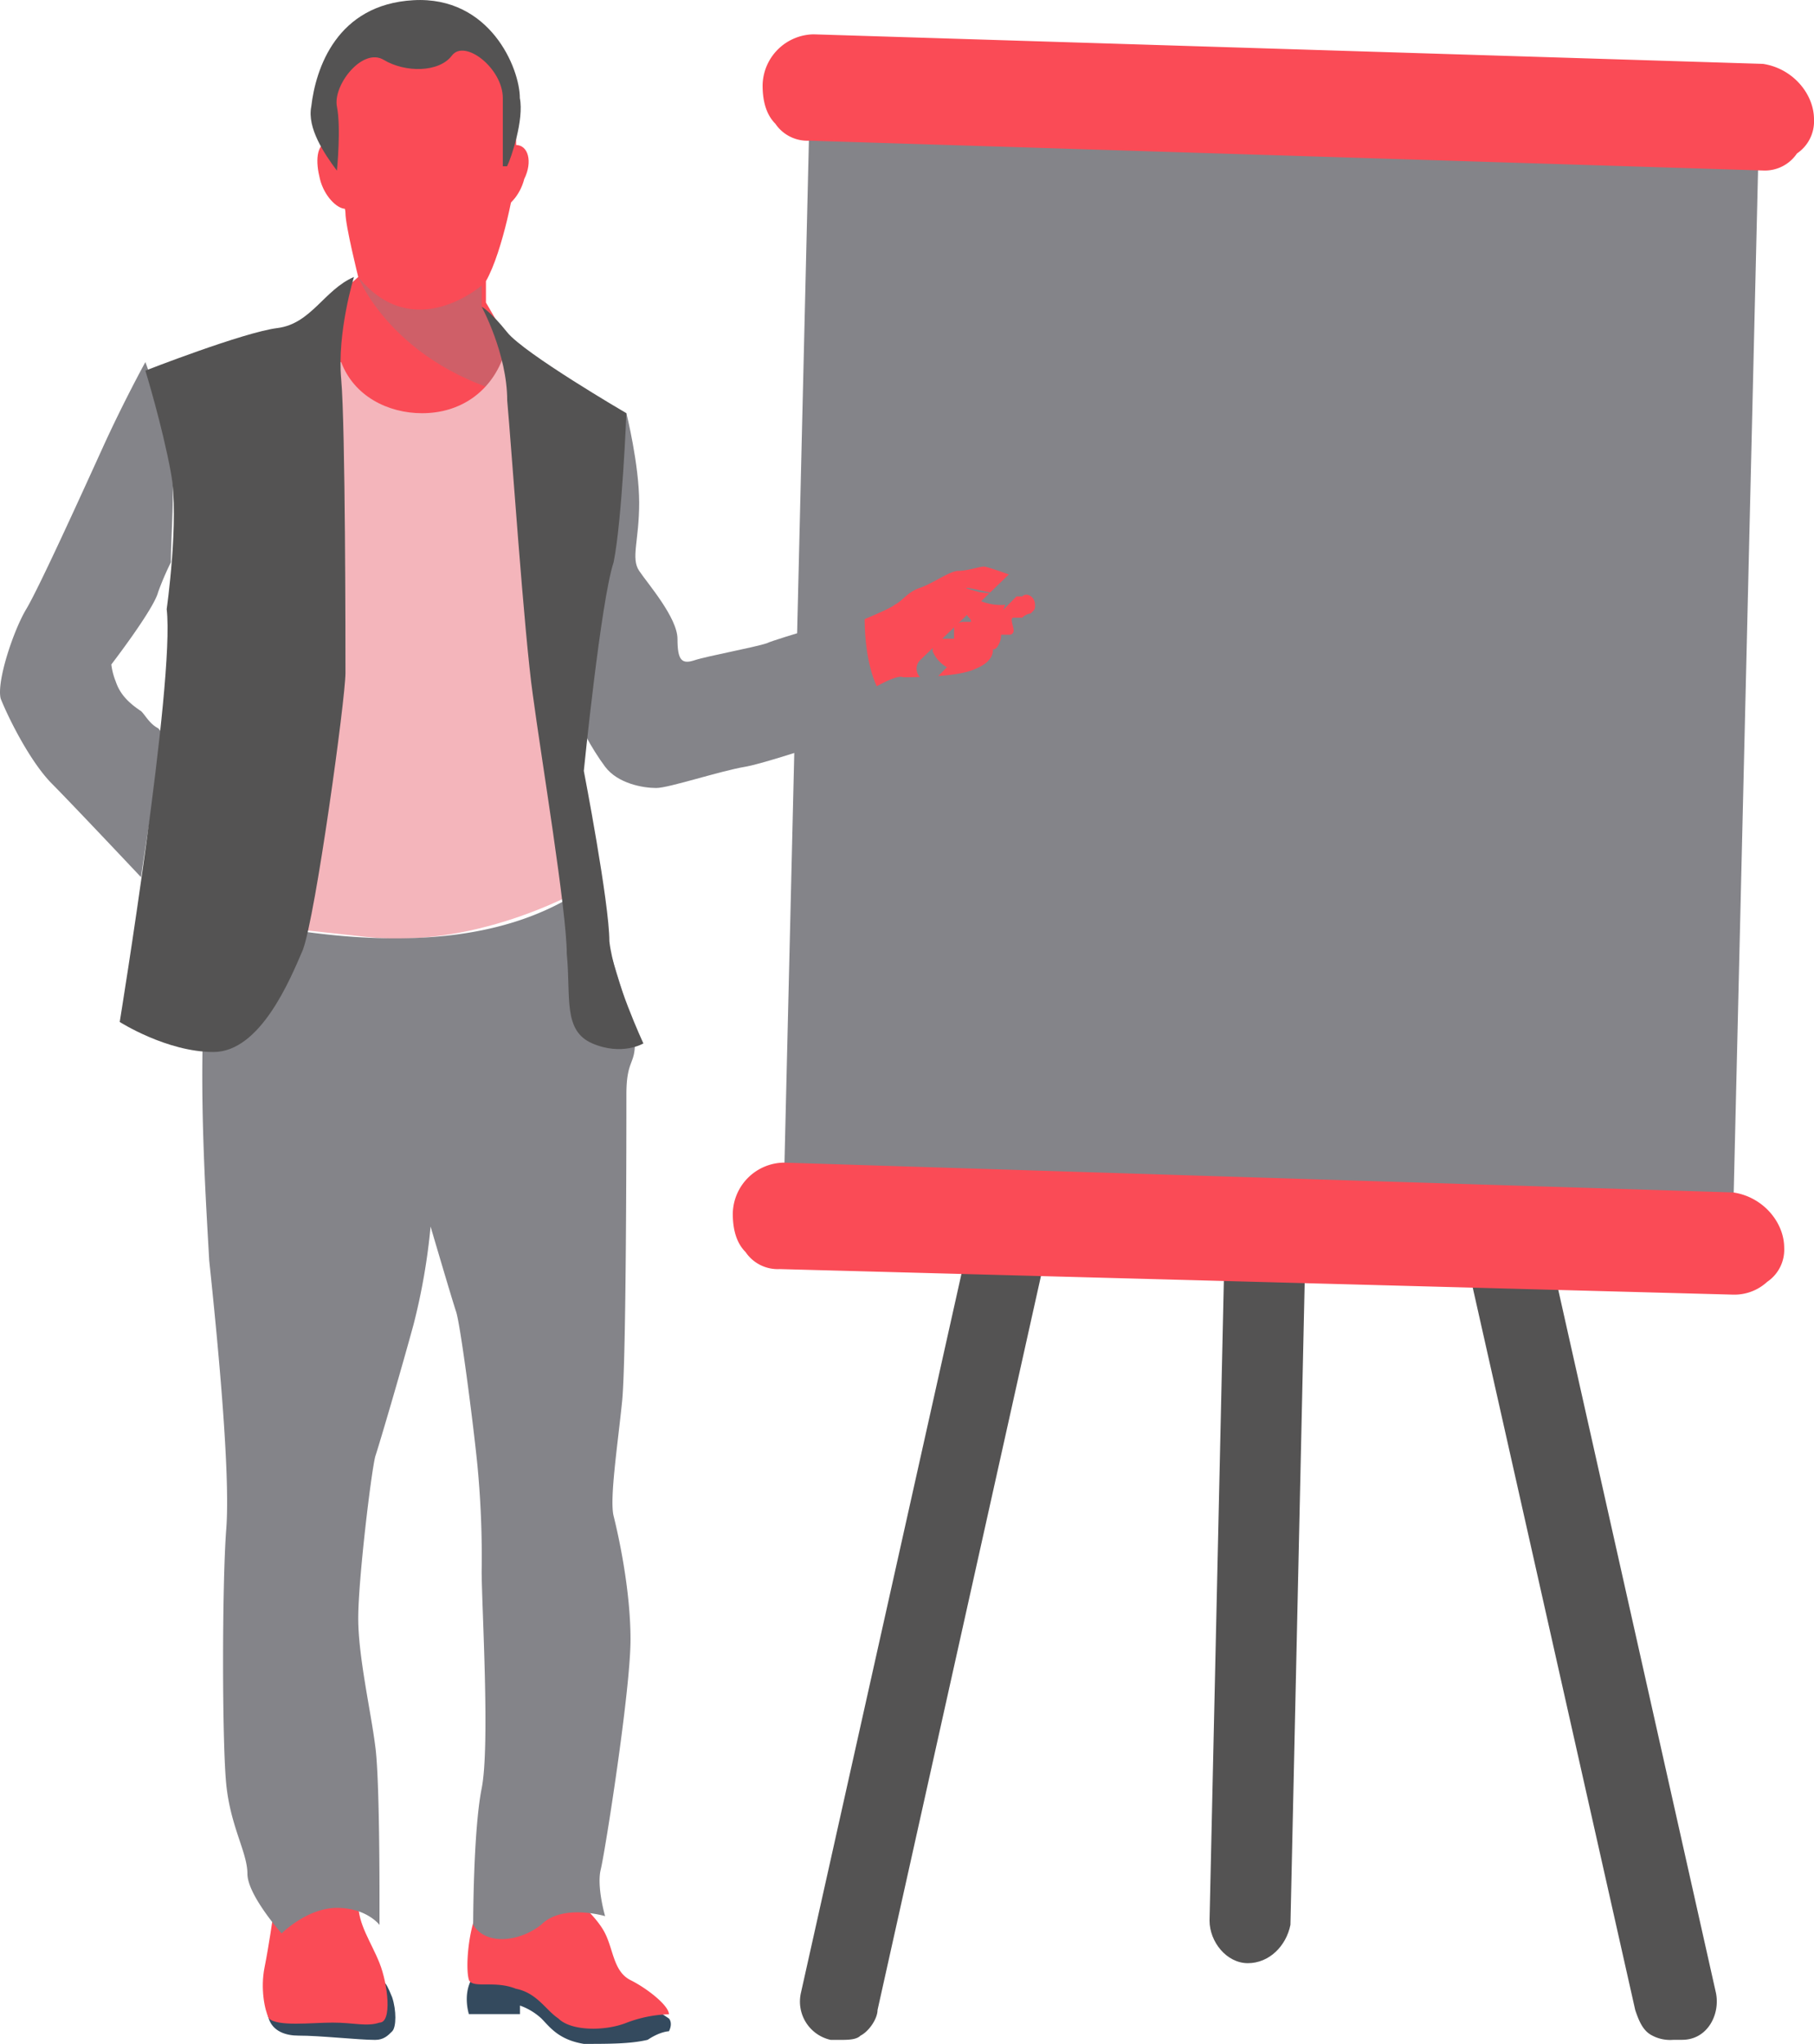
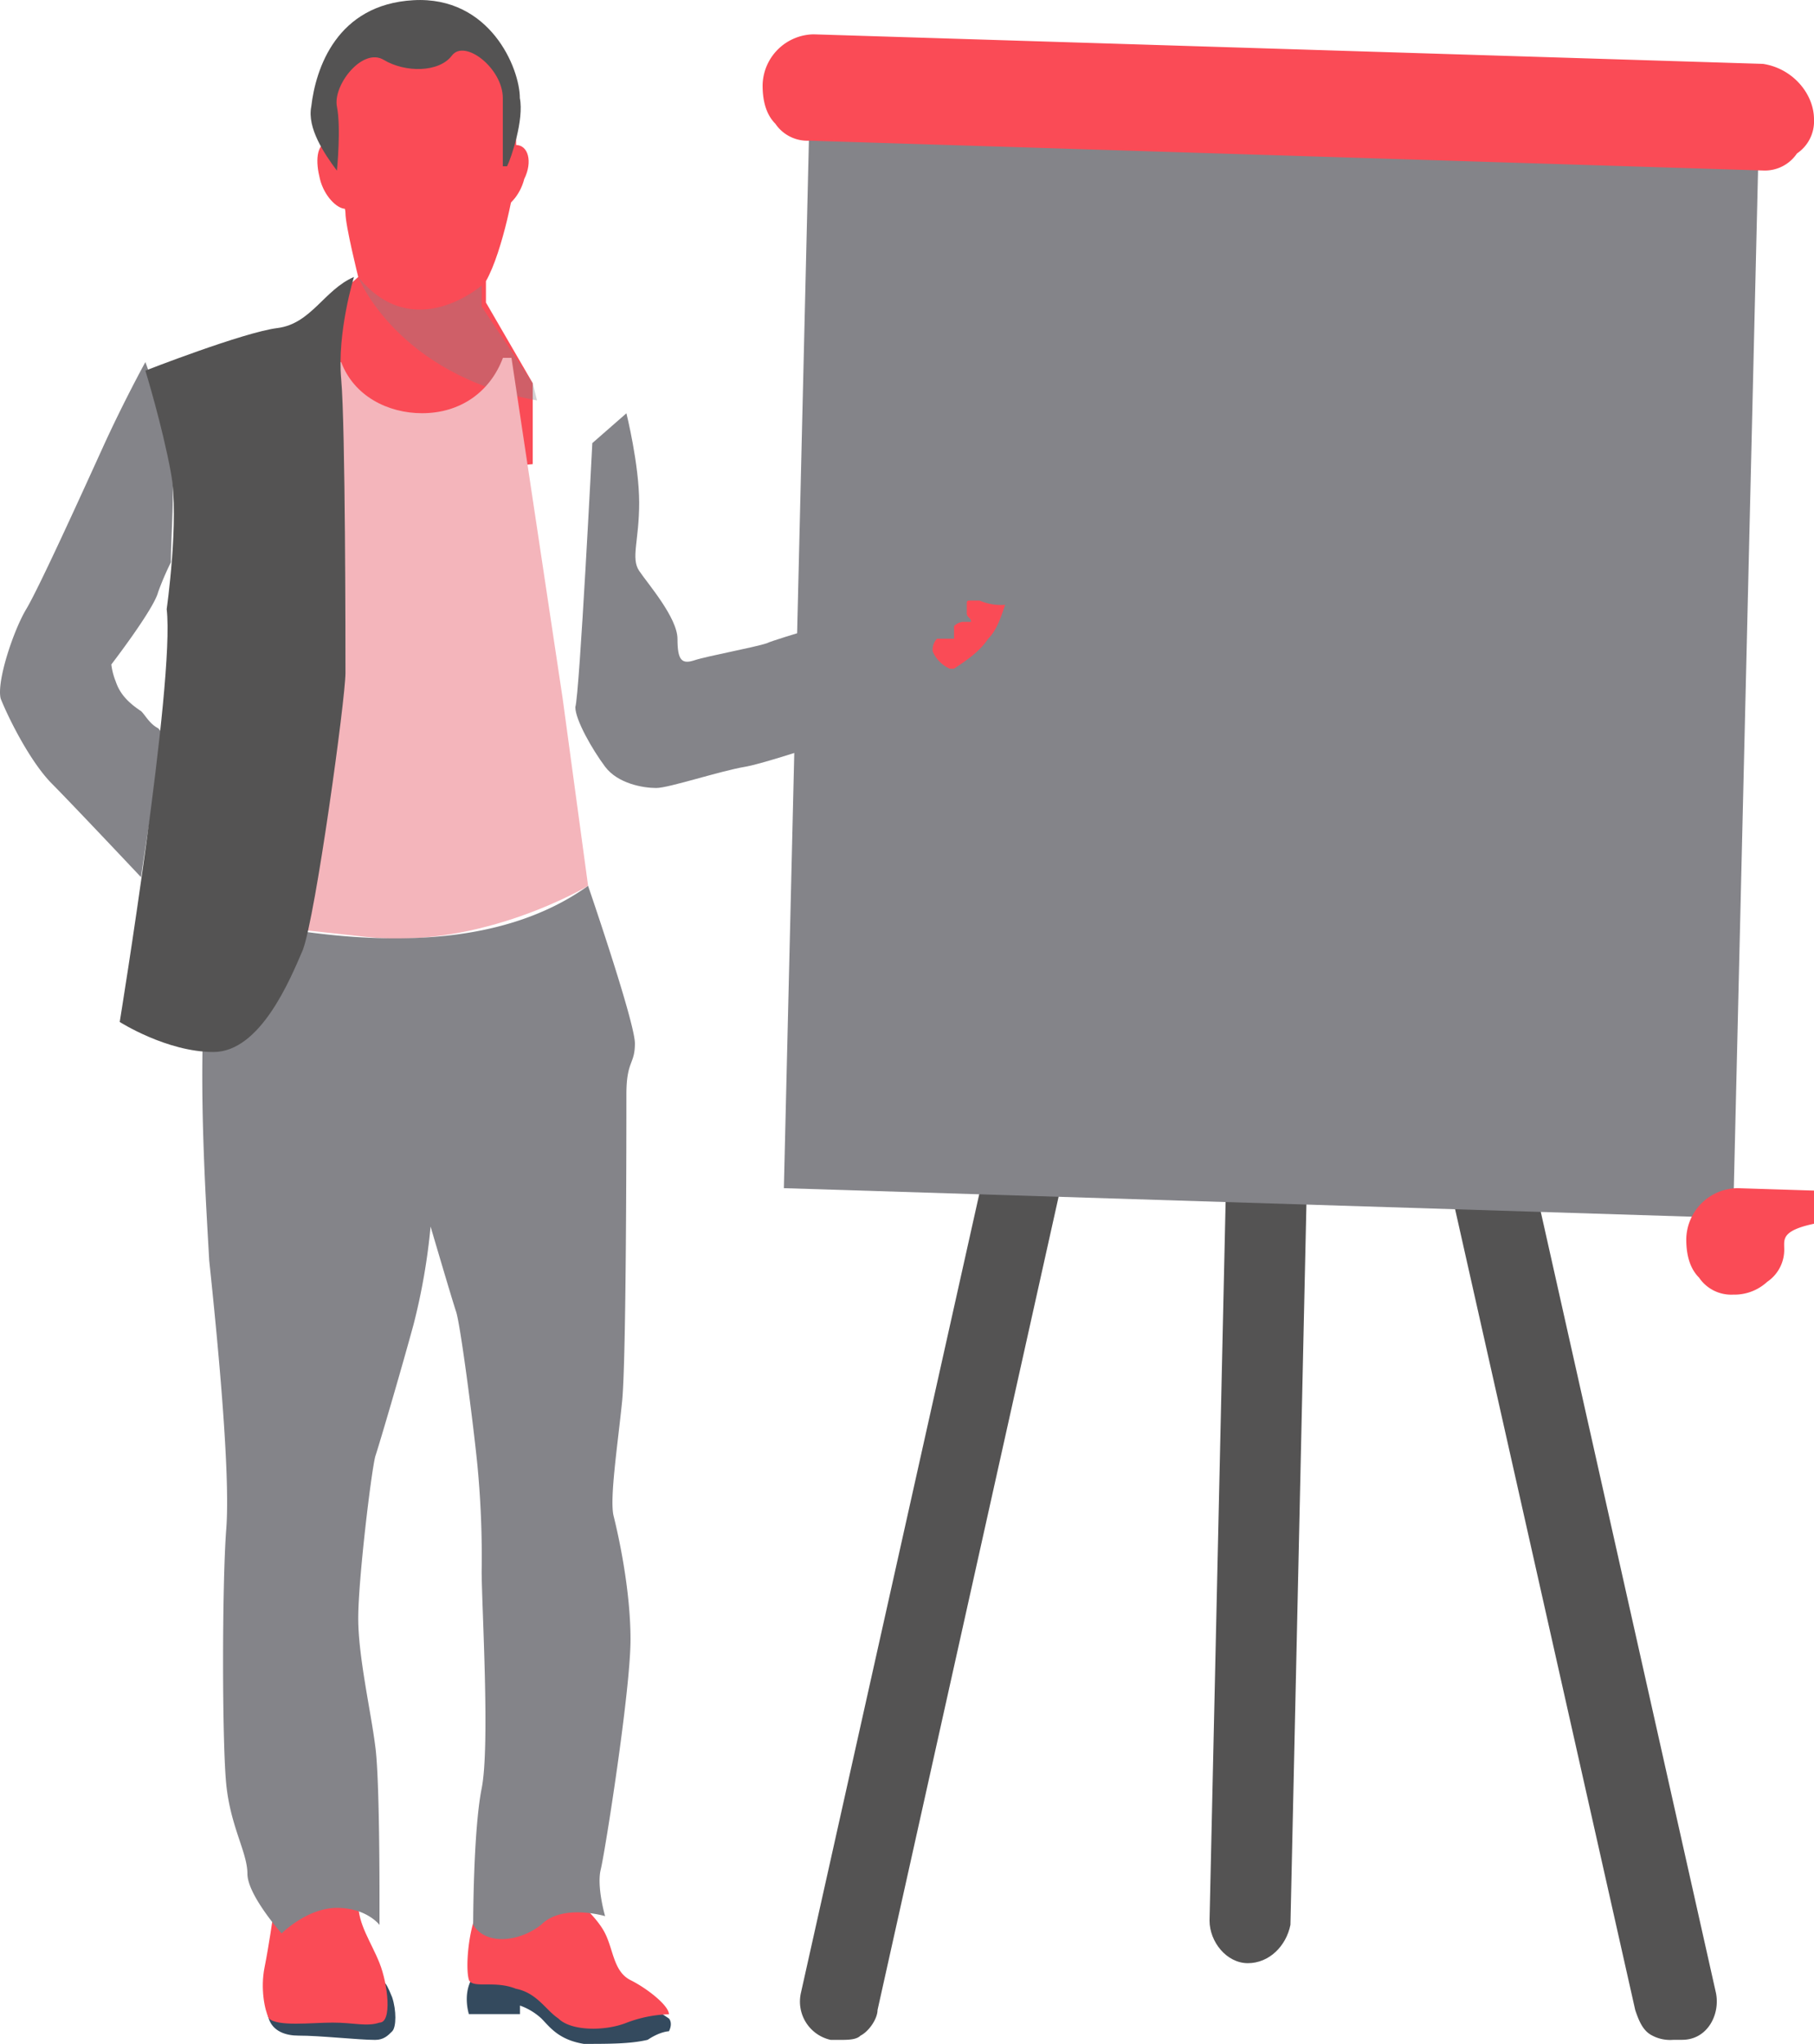
<svg xmlns="http://www.w3.org/2000/svg" viewBox="0 0 454.57 512.04">
  <defs>
    <style>.cls-1{fill:#545353;}.cls-2,.cls-4{fill:#848489;}.cls-3{fill:#fa4b56;}.cls-4{opacity:0.36;}.cls-5{fill:#344a5e;}.cls-6{fill:#f4b5bb;}</style>
  </defs>
  <title>Ресурс 41</title>
  <g id="Слой_2" data-name="Слой 2">
    <g id="Слой_1-2" data-name="Слой 1">
      <path class="cls-1" d="M430,499.24,383.1,290.18H361.77l48,213.33c1.06,3.2,2.13,5.33,4.26,6.4a9.61,9.61,0,0,0,5.34,1.07h2.13C427.9,511,431.1,504.58,430,499.24Z" />
      <path class="cls-1" d="M247.63,289.11,200.7,499.24A9.83,9.83,0,0,0,208.17,511h2.13c2.13,0,4.27,0,5.33-1.07,2.14-1.07,4.27-4.27,4.27-6.4L267.9,288H247.63Z" />
      <path class="cls-1" d="M307.37,290.18,303.1,481.11c0,5.33,4.27,10.67,9.6,10.67h0c5.33,0,9.6-4.27,10.67-9.6l4.26-192Z" />
      <polygon class="cls-2" points="202.83 29.91 440.7 36.31 434.3 305.11 196.43 297.64 202.83 29.91" />
      <path class="cls-3" d="M454.57,29.91a9.7,9.7,0,0,1-4.27,8.53,9.7,9.7,0,0,1-8.53,4.27h0L202.83,35.24A9.69,9.69,0,0,1,194.3,31q-3.2-3.21-3.2-9.6a13,13,0,0,1,12.8-12.8L441.77,16C449.23,17.11,454.57,23.51,454.57,29.91Z" />
-       <path class="cls-3" d="M447.1,312.58a9.7,9.7,0,0,1-4.27,8.53,12.11,12.11,0,0,1-8.53,3.2h0l-238.93-6.4a9.72,9.72,0,0,1-8.54-4.27q-3.2-3.19-3.2-9.6a13,13,0,0,1,12.8-12.8l237.87,7.47C441.77,299.78,447.1,306.18,447.1,312.58Z" />
+       <path class="cls-3" d="M447.1,312.58a9.7,9.7,0,0,1-4.27,8.53,12.11,12.11,0,0,1-8.53,3.2h0a9.72,9.72,0,0,1-8.54-4.27q-3.2-3.19-3.2-9.6a13,13,0,0,1,12.8-12.8l237.87,7.47C441.77,299.78,447.1,306.18,447.1,312.58Z" />
      <path class="cls-3" d="M131.37,44.84c-1.07,4.27-4.27,7.47-6.4,7.47-2.14-1.07-3.2-4.27-2.14-8.53s4.27-7.47,6.4-7.47C132.43,36.31,133.5,40.58,131.37,44.84Z" />
      <path class="cls-3" d="M80.17,44.84c1.06,4.27,4.26,7.47,6.4,7.47,3.2-1.07,3.2-5.33,2.13-9.6s-4.27-7.47-6.4-7.47C79.1,36.31,79.1,40.58,80.17,44.84Z" />
      <path class="cls-3" d="M78,80,89.77,69.38s-3.2-12.8-3.2-16S79.1,31,82.3,21.38,84.43,4.31,100.43,3.24,119.63,8.58,125,13.91c5.33,6.4,4.26,25.6,4.26,28.8S126,63,121.77,70.44v5.34L133.5,96v20.27l-11.73,1.07-51.2-10.67Z" />
      <path class="cls-4" d="M133.5,96l-12.8-19.2V71.51s-17.07,14.93-30.93-2.13c0,0,9.6,24.53,44.8,30.93Z" />
-       <path class="cls-3" d="M212.43,156.84s10.67-4.26,11.74-5.33c2.13-1.07,3.2-3.2,6.4-4.27S238,143,240.17,143s5.33-1.07,6.4-1.07,9.6,3.2,9.6,3.2,0,4.27-3.2,4.27c-1.07,0-9.6-2.14-10.67-2.14s3.2,1.07,3.2,1.07,8.53,1.07,9.6,1.07h1.07c1.06-1.07,3.2,0,3.2,2.13h0c0,1.07,0,1.07-1.07,2.13a3.69,3.69,0,0,0-2.13,1.07H254c-1.06,0,0,2.13,0,3.2A1,1,0,0,1,253,159h-2.14a5.3,5.3,0,0,1-1.06,3.2c-1.07,1.07-1.07,0-1.07,0s1.07,3.2-4.27,5.33c-4.26,2.13-16,2.13-18.13,2.13-2.13-1.06-11.73,5.34-11.73,5.34Z" />
      <path class="cls-5" d="M94,511c2.14,0,3.2-1.07,4.27-2.14s1.07-5.33,0-8.53c-2.13-5.33-2.13-3.2-2.13-3.2l-28.8,1.07s-1.07,4.27,0,7.47,4.26,4.26,7.46,4.26C80.17,509.91,89.77,511,94,511Z" />
      <path class="cls-3" d="M68.43,480s-1.06,7.47-2.13,12.8,0,10.67,1.07,12.8c2.13,2.14,10.66,1.07,16,1.07s8.53,1.07,11.73,0c3.2,0,2.13-9.6,0-14.93s-5.33-9.6-5.33-14.93v-5.34Z" />
      <path class="cls-5" d="M164.43,503.51l3.2,2.13s1.07,1.07,0,3.2c0,0-2.13,0-5.33,2.14C158,512,152.7,512,146.3,512c-6.4-1.06-8.53-4.26-10.67-6.4a15.63,15.63,0,0,0-5.33-3.2v2.14H117.5s-2.13-6.4,2.13-10.67l4.27-4.27C125,489.64,164.43,503.51,164.43,503.51Z" />
      <path class="cls-3" d="M144.17,475.78s5.33,4.26,7.46,8.53,2.14,9.6,6.4,11.73,9.6,6.4,9.6,8.54A32.26,32.26,0,0,0,157,506.71c-5.34,2.13-13.87,2.13-17.07-1.07-3.2-2.13-5.33-6.4-10.67-7.46-5.33-2.14-10.66,0-11.73-2.14-1.07-3.2,0-14.93,3.2-19.2C125,473.64,144.17,475.78,144.17,475.78Z" />
      <path class="cls-2" d="M148.43,111l8.54-7.47s3.2,12.8,3.2,22.4-2.14,13.87,0,17.07,9.6,11.73,9.6,17.06,1.06,6.4,4.26,5.34,14.94-3.2,18.14-4.27c2.13-1.07,24.53-7.47,24.53-7.47s-1.07,22.4,10.67,25.6c0,0-34.14,11.74-40.54,12.8s-19.2,5.34-22.4,5.34-9.6-1.07-12.8-5.34-7.46-11.73-7.46-14.93C145.23,173.91,148.43,111,148.43,111Z" />
      <path class="cls-6" d="M147.37,221.91s-26.67,16-55.47,12.8-32-3.2-32-4.27S74.83,130.18,80.17,90.71H85.5c3.2,8.53,11.73,12.8,20.27,12.8,9.6,0,17.06-5.33,20.26-13.87h2.14L141,175Z" />
      <path class="cls-2" d="M54.57,229.38c37.33,8.53,70.4,8.53,92.8-7.47,0,0,11.73,34.13,11.73,39.47s-2.13,4.26-2.13,12.8,0,66.13-1.07,76.8-3.2,24.53-2.13,28.8S158,397.91,158,410.71s-6.4,53.33-7.46,57.6S151.63,480,151.63,480s-10.66-3.2-16,2.14c-5.33,4.26-13.86,5.33-17.06,0,0,0,0-23.47,2.13-34.14s0-45.86,0-54.4A240.51,240.51,0,0,0,119.63,367c-1.06-10.67-4.26-35.2-5.33-38.4s-6.4-21.34-6.4-21.34a157.54,157.54,0,0,1-4.27,24.54c-3.2,11.73-8.53,29.86-9.6,33.06-1.06,4.27-4.26,30.94-4.26,40.54s3.2,23.46,4.26,32c1.07,7.46,1.07,34.13,1.07,38.4v6.4s-3.2-4.27-10.67-4.27-13.86,6.4-13.86,6.4S62,474.71,62,469.38,57.77,457.64,56.7,447s-1.07-50.14,0-64-2.13-46.94-4.27-67.2C51.37,296.58,48.17,249.64,54.57,229.38Z" />
-       <path class="cls-1" d="M120.7,76.84s6.4,11.74,6.4,23.47c1.07,11.73,4.27,58.67,6.4,73.6,2.13,16,8.53,54.4,8.53,65.07,1.07,10.67-1.06,19.2,6.4,22.4s12.8,0,12.8,0-7.46-16-8.53-25.6c0-9.6-6.4-42.67-6.4-42.67s4.27-42.67,7.47-52.27c2.13-10.66,3.2-37.33,3.2-37.33s-25.6-14.93-29.87-20.27S120.7,76.84,120.7,76.84Z" />
      <path class="cls-2" d="M46,192c-4.26,1.07-7.46,7.47-8.53,13.87s-2.13,13.87-2.13,13.87S18.3,201.65,13,196.31,2.3,180.31.17,175c-1.07-4.27,3.2-17.07,6.4-22.4s13.86-28.8,19.2-40.53S36.43,90.71,36.43,90.71s5.34,13.87,6.4,25.6c1.07,6.4,0,17.07,0,24.54a71.41,71.41,0,0,0-3.2,7.46c-1.06,4.27-11.73,18.14-11.73,18.14A16.78,16.78,0,0,0,29,170.71c1.07,3.2,3.2,5.34,6.4,7.47,1.07,1.07,2.13,3.2,4.27,4.27A60.55,60.55,0,0,1,46,192Z" />
      <path class="cls-2" d="M293.5,104.58l-62.93,60.8a3,3,0,1,0,4.26,4.26l60.8-61.86C297.77,105.64,294.57,102.44,293.5,104.58Z" />
      <path class="cls-3" d="M238,167.51h1.07c3.2-2.13,6.4-4.27,8.53-7.47,2.14-2.13,3.2-5.33,4.27-8.53a13.49,13.49,0,0,1-6.4-1.07h-2.13c-1.07,0-1.07,0-1.07,1.07v2.13c0,1.07,1.07,1.07,1.07,2.14h-2.14a3.74,3.74,0,0,0-2.13,1.06V160h-4.27a3.94,3.94,0,0,0-1.06,3.2A8.3,8.3,0,0,0,238,167.51Z" />
      <path class="cls-1" d="M84.43,42.71s1.07-10.67,0-16S90.83,11.78,96.17,15s13.86,3.2,17.06-1.07S126,17.11,126,24.58V41.65h1.07c1.07-2.14,4.27-11.74,3.2-17.07,0-7.47-7.47-25.6-26.67-24.53S79.1,17.11,78,26.71c-1.06,5.33,3.2,11.73,6.4,16Z" />
      <path class="cls-1" d="M88.7,69.38S84.43,83.24,85.5,95s1.07,67.2,1.07,73.6-7.47,60.8-10.67,69.33c-3.2,7.47-10.67,25.6-22.4,25.6S30,256,30,256,43.9,170.71,41.77,152.58c0,0,3.2-22.4,1.06-34.14s-6.4-25.6-6.4-25.6S61,83.24,69.5,82.18,81.23,72.58,88.7,69.38Z" />
    </g>
  </g>
</svg>